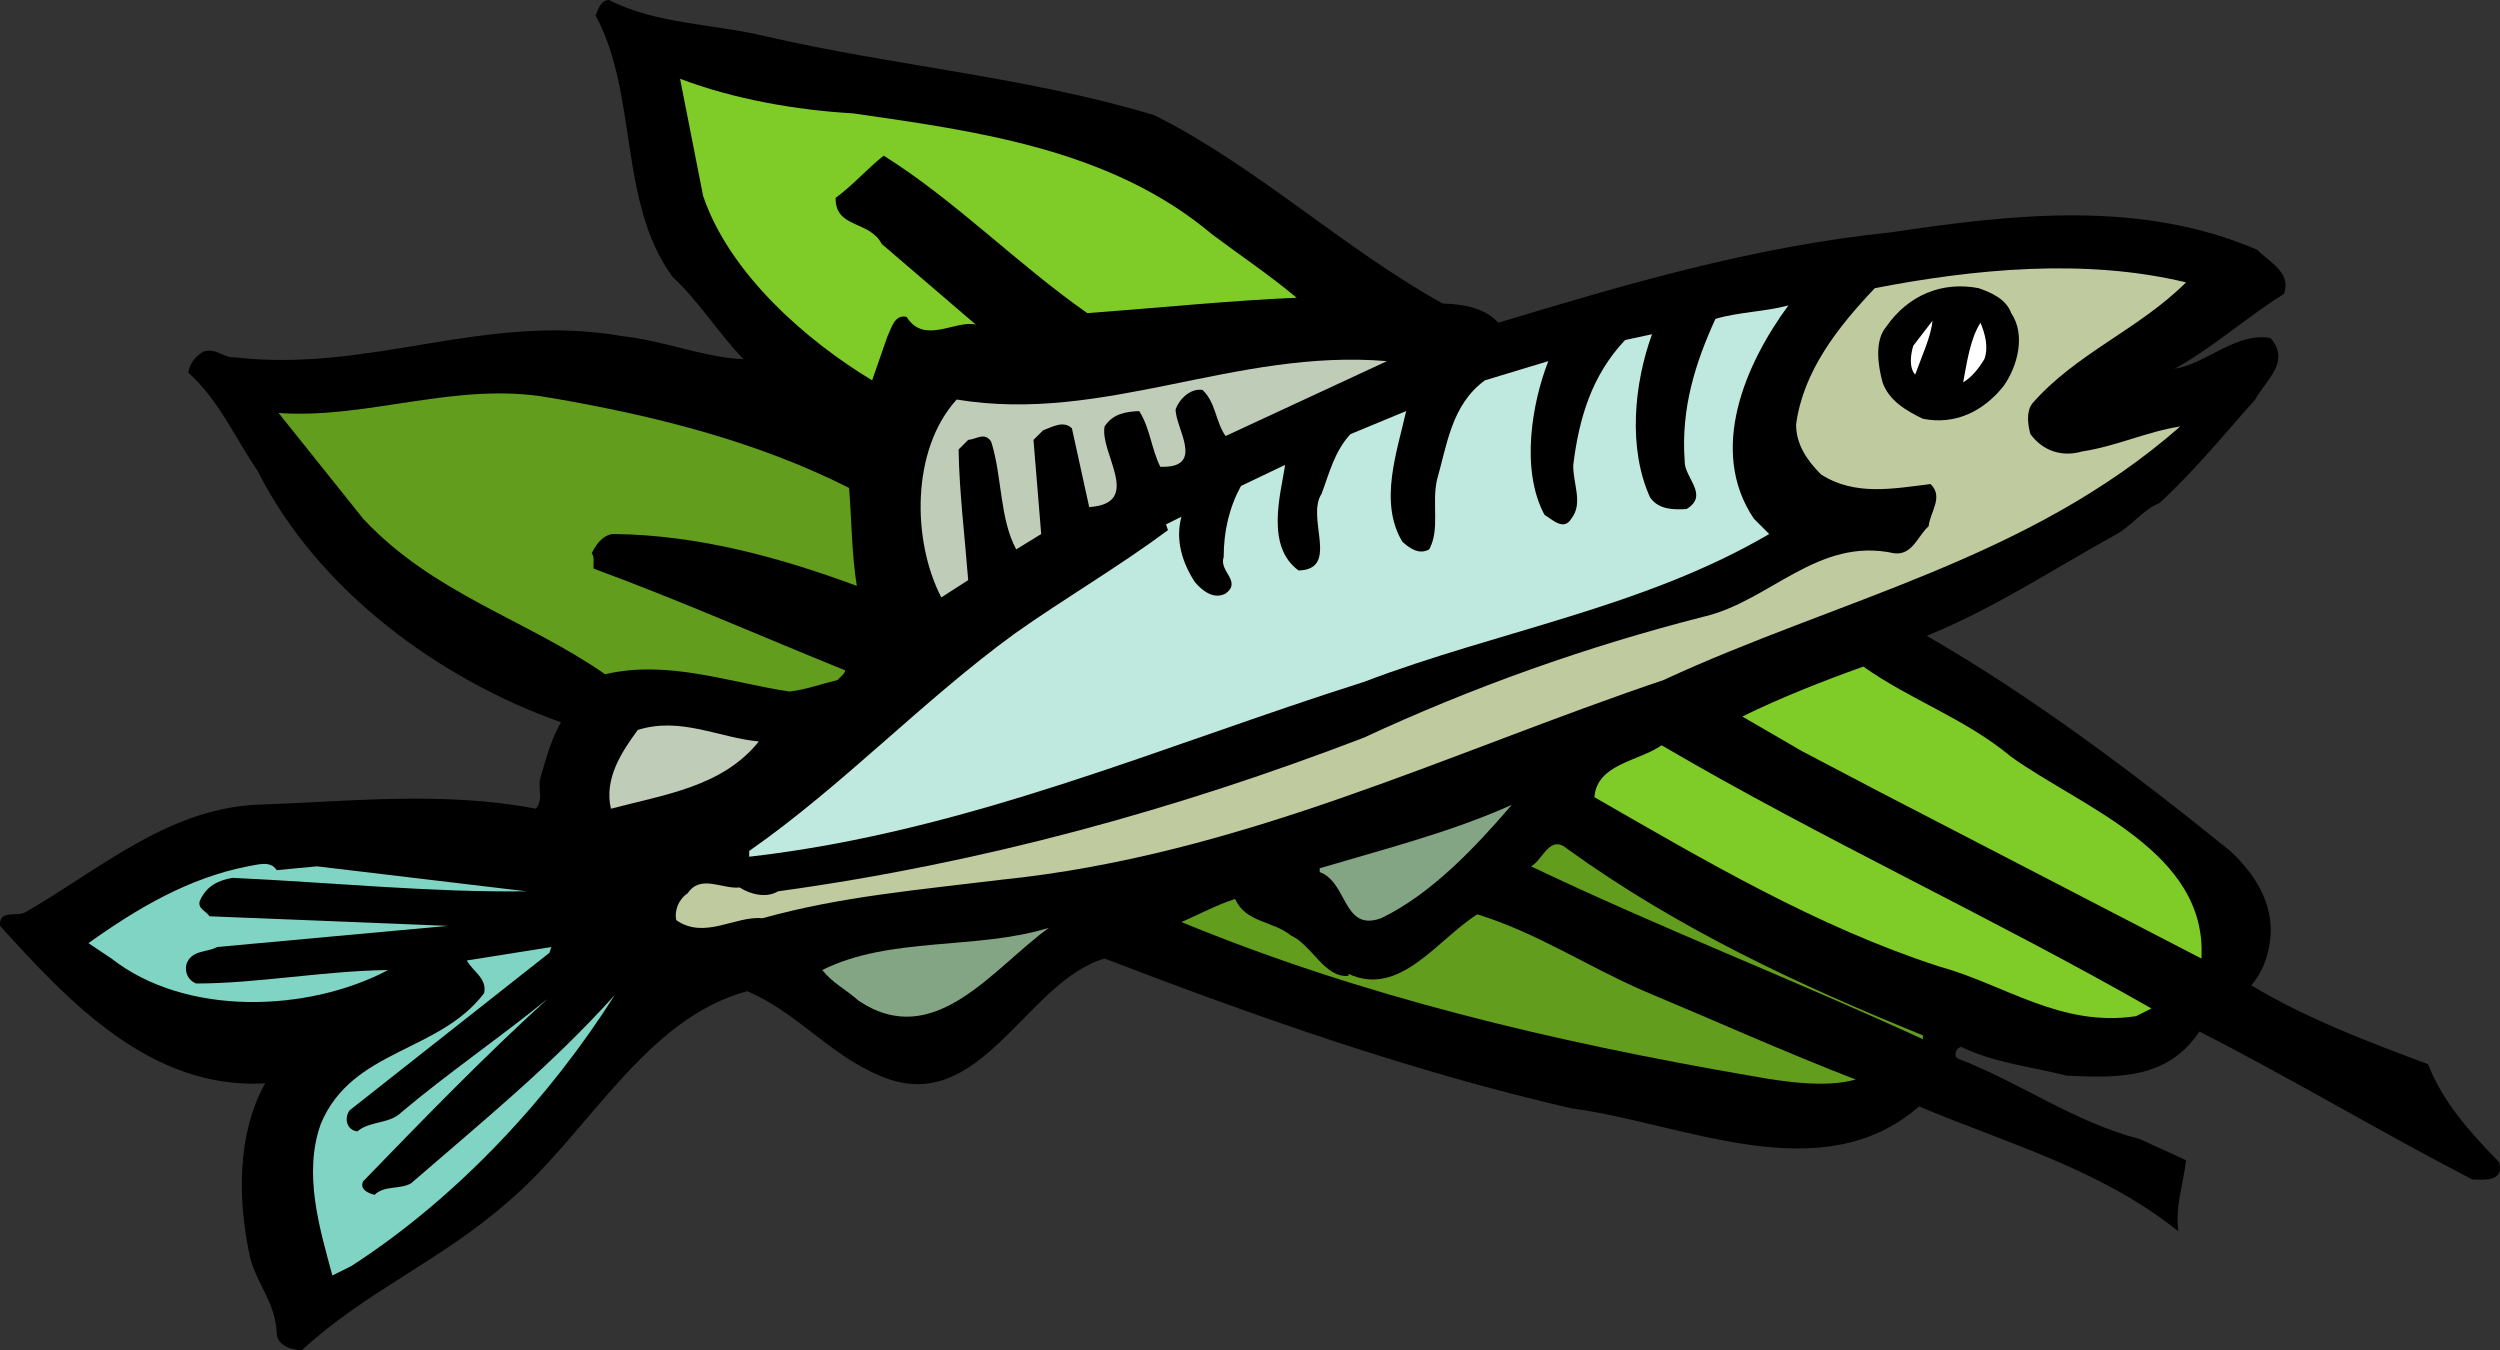
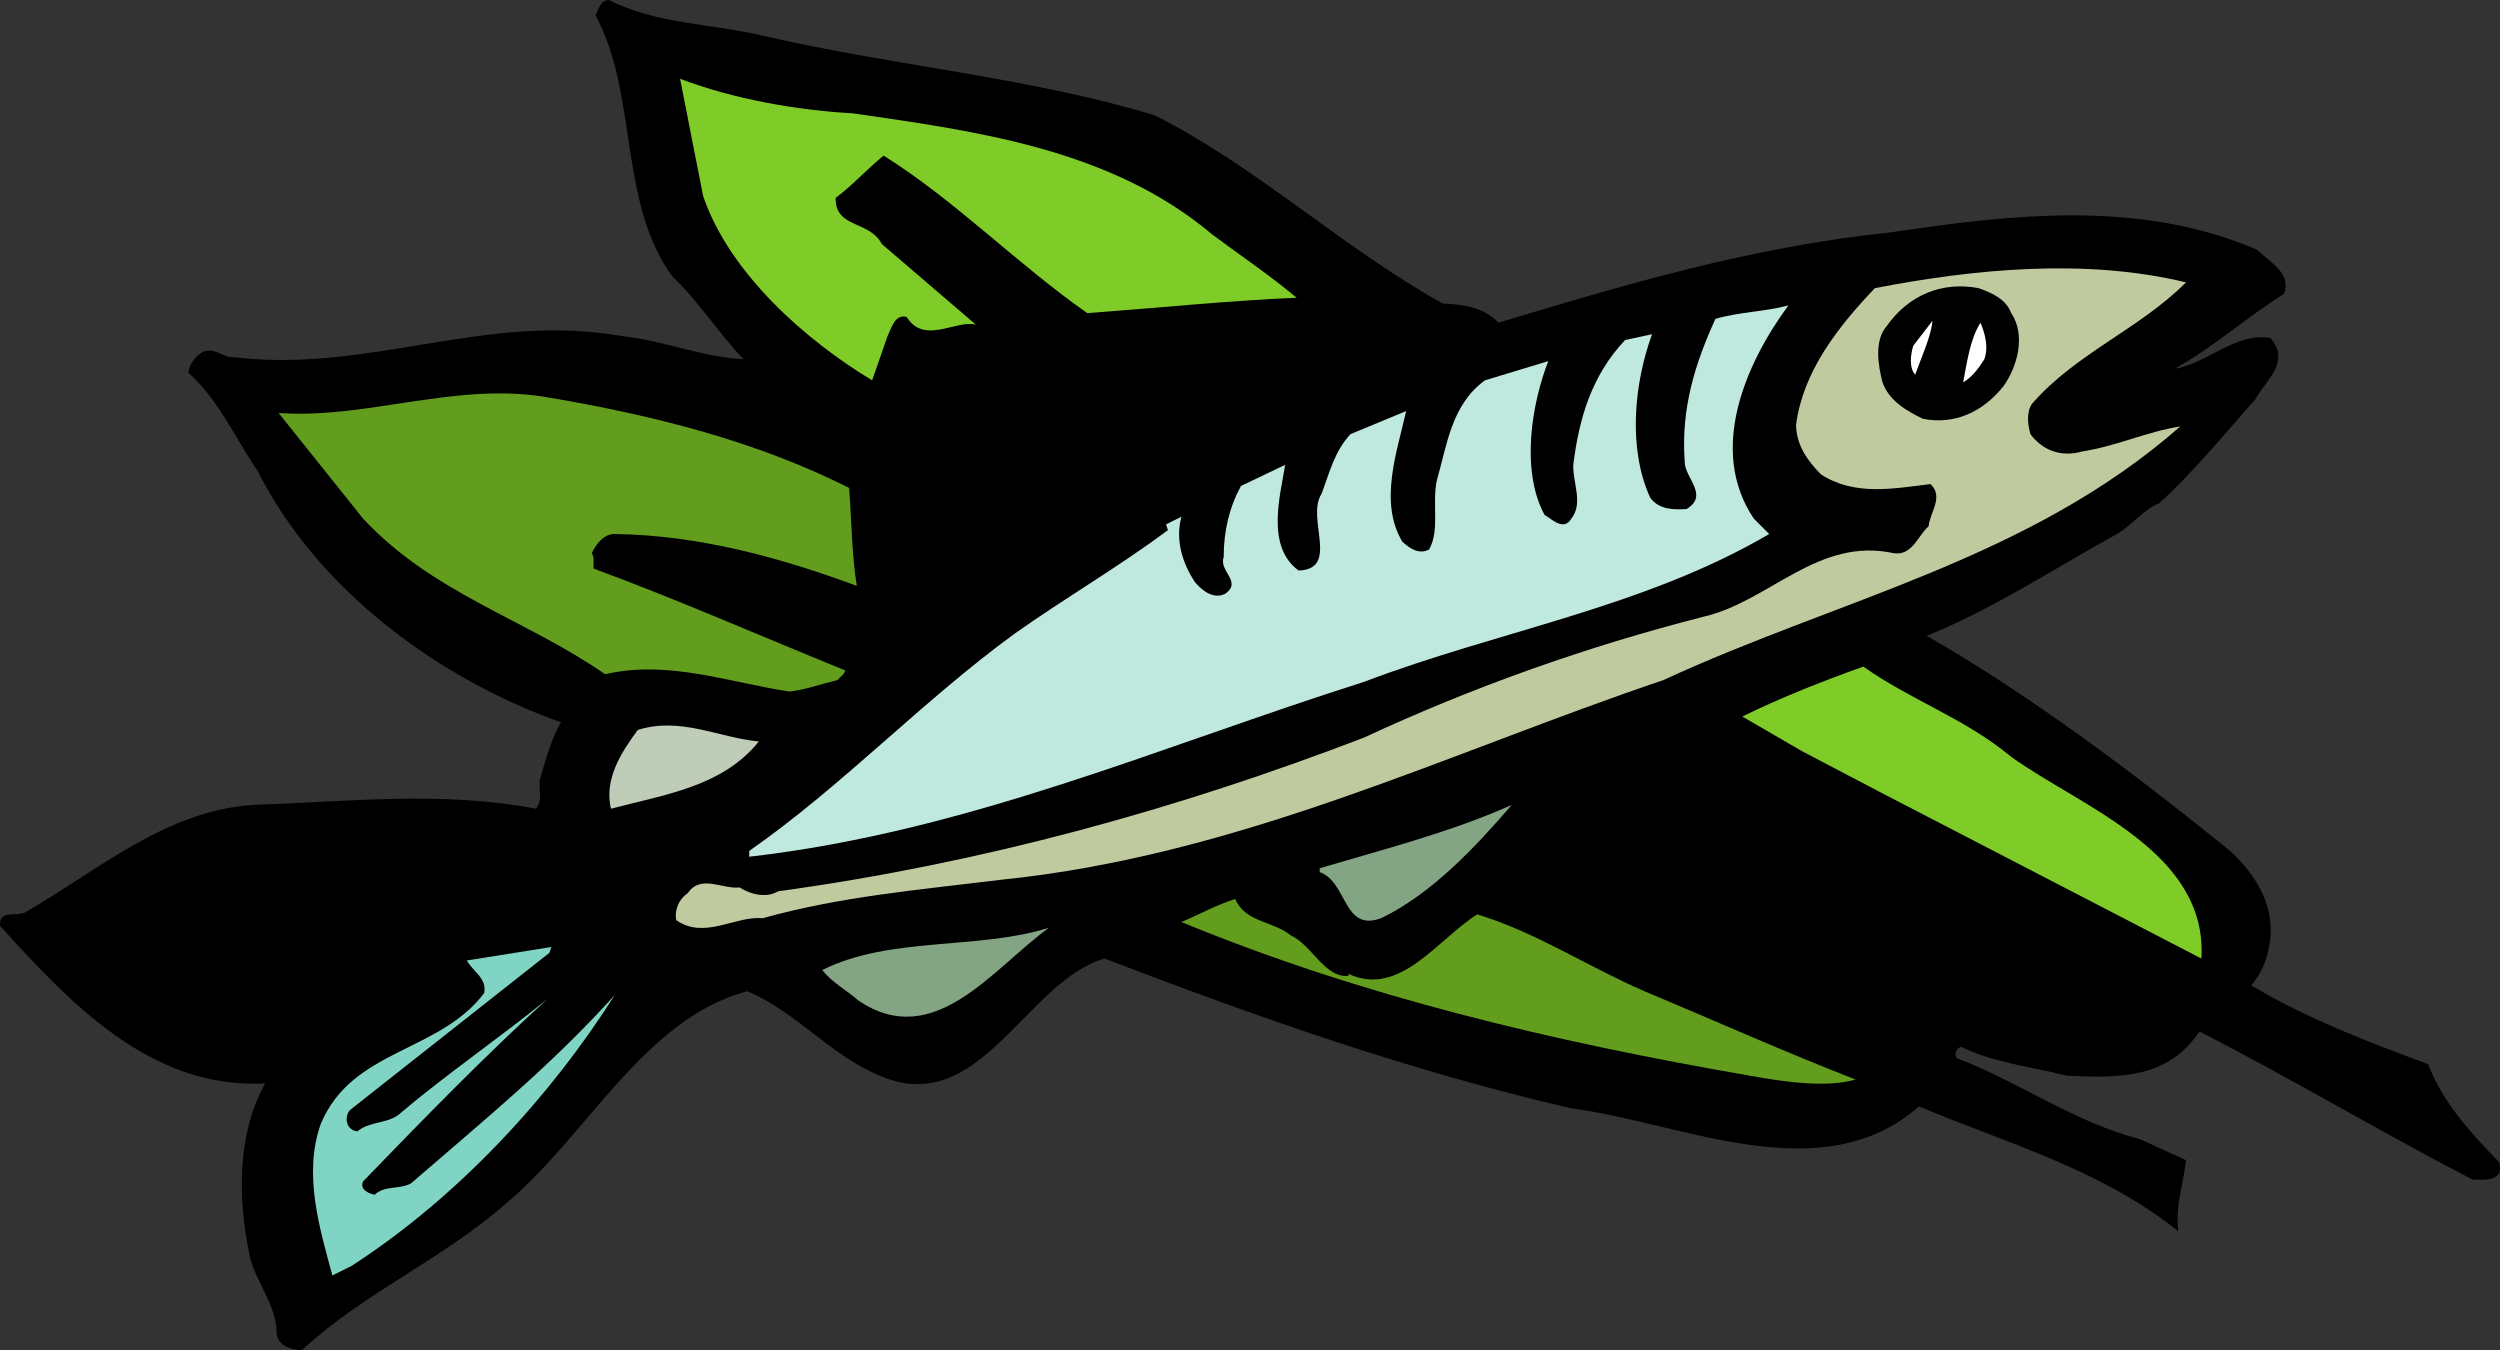
<svg xmlns="http://www.w3.org/2000/svg" width="360.131" height="194.527">
  <rect width="100%" height="100%" fill="#333333" stroke="none" />
  <path d="M110.416 5.258c18.449 4.246 38.003 5.906 55.894 11.347 14.574 7.286 27.211 19.184 41.508 27.118 3.043.09 6.086.644 8.023 2.765 18.356-5.535 36.711-10.976 56.45-13.004 17.89-2.675 36.062-4.703 52.847 2.489 1.848 1.847 4.985 3.32 3.875 6.363-5.347 3.324-10.238 7.75-15.77 10.793 4.61-.738 8.946-5.348 13.833-4.426 2.953 3.41-.645 5.996-2.211 8.852-4.059 4.523-8.766 10.332-13.836 14.945-2.309.922-3.969 3.227-6.086 4.426-9.04 4.98-17.805 10.793-27.395 14.664 15.22 8.765 29.79 19.738 43.72 30.992 3.87 3.598 6.823 8.395 5.53 14.113-.367 1.938-1.195 3.688-2.488 5.258 8.024 4.797 16.785 8.117 25.457 11.344 2.121 5.441 5.996 9.777 10.238 14.113.739 2.766-1.937 2.582-3.875 2.488-13.187-6.824-26.101-14.57-39.293-21.304-4.52 6.734-11.343 6.734-19.09 6.363-5.074-1.293-10.515-1.844-15.218-4.152-.649.093-1.2 1.11-.555 1.66 9.13 3.508 16.695 9.133 26.285 11.625l6.645 3.043c-.371 3.41-1.57 6.457-1.11 10.238-11.16-8.95-24.625-12.637-37.355-17.988-14.11 12.36-34.219 2.308-50.082.277-23.152-5.347-45.379-13.187-67.238-21.582-11.438 3.32-17.989 23.152-32.375 16.879-7.29-3.043-11.809-9.039-19.094-12.176-14.852 3.969-23.059 20.754-34.59 30.438-9.406 8.3-20.566 12.914-29.605 21.308-1.477-.093-3.504-.648-3.598-2.492-.094-4.242-2.953-7.195-3.875-11.066-1.754-8.301-1.844-17.617 2.215-24.906-16.512.921-28.317-11.805-38.188-22.688-.183-2.398 2.399-1.293 3.598-1.938 10.61-6.09 20.2-14.664 32.93-15.496 13.742-.46 27.117-2.027 40.675.555 1.016-1.383.368-2.398.555-4.152.828-2.86 1.567-5.719 3.043-8.301-17.25-6.086-34.957-18.816-43.719-36.25-3.23-4.703-5.535-10.145-9.965-14.11.188-1.292 1.016-2.398 2.215-3.046 1.844-.551 2.766.925 4.43.832 19.645 2.304 36.063-6.547 55.89-3.043 5.997.644 11.626 3.043 17.434 3.32-3.687-3.875-6.547-8.484-10.238-11.898-7.84-10.793-4.887-26.196-11.066-37.633.367-.828.738-2.215 1.937-2.215 6.824 3.508 15.125 3.414 22.688 5.258" />
  <path fill="#7fcc28" d="M122.869 16.328c17.894 2.582 37.172 5.164 51.742 17.434 4.058 3.043 8.21 5.808 12.176 9.129-9.223.37-20.106 1.476-30.16 2.214-10.149-7.101-18.91-16.14-29.333-22.69-2.304 1.843-4.52 4.335-6.918 6.089-.09 4.426 4.891 3.226 6.641 6.64l13.559 11.622c-2.86-.739-7.469 2.949-9.961-1.106-1.75-.46-2.211 1.66-2.766 2.766l-2.215 6.363c-9.5-5.719-20.566-15.402-24.347-26.562l-3.32-16.88c7.745 2.95 16.784 4.52 24.902 4.981" />
  <path fill="#c0ca9f" d="M314.904 40.676c-6.735 6.734-15.867 10.238-22.137 17.433-.926 1.2-.648 3.137-.277 4.43 1.844 2.488 4.61 3.32 7.469 2.488 4.89-.738 9.316-2.859 14.113-3.597-21.86 19.187-49.348 24.902-74.434 36.527-31.36 10.606-61.058 25.27-95.465 28.777-11.988 1.477-23.058 2.399-34.308 5.532-3.969-.368-8.395 3.136-12.453.277-.278-1.29.277-2.95 1.66-3.875 1.844-2.766 4.98-.55 7.472-.828 1.567 1.015 3.872 1.566 5.532.555 29.515-4.06 57.465-11.81 84.394-22.137 15.684-7.29 32.008-13.098 48.98-17.434 9.5-2.215 16.419-11.531 27.391-9.129 2.676.368 3.508-2.675 4.98-3.875.188-2.03 2.216-4.242.278-6.09-5.348.649-10.883 1.754-15.77-1.382-2.03-2.028-3.597-4.336-3.597-7.196 1.012-7.652 5.992-14.02 11.344-19.644 14.297-2.766 30.343-4.336 44.828-.832" />
  <path d="M289.72 45.105c2.121 3.137.922 7.657-1.105 10.516-2.95 3.688-7.012 5.625-11.621 4.703-2.309-1.11-4.891-2.582-5.813-5.258-.644-2.398-1.195-5.996.555-8.023 3.137-4.52 8.023-6.55 13.281-5.535 1.844.644 3.969 1.566 4.703 3.597" />
  <path fill="#bfe9de" d="M257.623 43.996c-6.18 8.395-11.622 20.848-4.98 30.715l2.214 2.215c-18.078 10.61-39.016 13.93-58.387 21.304-29.144 9.227-57.094 21.586-88.543 25.184v-.832c13.465-9.406 24.903-21.582 38.184-31.266 7.289-5.168 14.941-9.593 22.137-14.945l-.278-.828 2.215-1.106c-.922 3.41.184 6.731 1.938 9.407 1.015 1.199 2.675 2.582 4.425 1.66 2.399-1.754-1.011-3.227-.273-5.258 0-3.781.828-7.195 2.488-10.238l6.363-3.043c-.644 4.242-2.859 11.715 1.938 15.219 5.996-.184 1.016-7.563 3.32-11.067 1.106-2.953 1.844-6.09 4.153-8.578l8.023-3.324c-1.293 5.812-3.969 13.101-.555 18.816 1.016.926 2.399 1.938 3.875 1.11 1.567-2.86.368-6.551 1.106-9.961 1.476-5.168 2.121-10.887 6.918-14.39l9.133-2.767c-2.309 5.903-4.059 15.586-.555 22.137 1.105.645 2.766 2.395 3.875.55 1.754-2.21.184-5.163.277-7.745.828-6.735 2.672-12.914 7.47-17.985l3.874-.832c-2.582 7.102-3.504 16.418-.277 23.52 1.293 1.844 3.597 1.754 5.258 1.66 3.32-2.027-.368-4.52-.278-6.918-.555-7.656 1.57-14.203 4.43-20.472 3.41-1.016 7.101-1.016 10.512-1.942" />
  <path fill="#fff" d="M275.888 53.96c-.926-1.015-.648-2.952-.277-4.151l2.765-3.598c-.183 2.215-1.566 5.164-2.488 7.75m9.962-2.215c-.74 1.2-1.755 2.582-3.048 3.32.555-2.953 1.016-6.273 2.492-8.578.645 1.567 1.2 3.504.555 5.258" />
-   <path fill="#bfcdb8" d="M176.548 62.813c-1.476-2.122-1.382-4.793-3.32-6.641-1.754-.274-3.32 1.293-3.875 2.77-.09 2.581 4.152 8.206-1.66 8.3h-.55c-1.294-2.582-1.477-5.625-3.044-8.027-1.937.094-3.781.37-4.98 2.215-.739 3.875 5.625 11.07-2.215 11.62l-2.492-11.343c-1.2-1.2-2.86-.184-4.149.277l-1.387 1.383 1.11 13.559-3.598 2.215c-2.398-4.43-2.027-10.516-3.597-15.496-.922-1.477-2.122-.368-3.32-.278l-1.384 1.383c.09 6.09.922 12.82 1.383 18.816l-3.875 2.493c-4.242-8.211-4.332-21.309 2.215-28.504 21.215 3.507 40.121-7.375 61.984-5.532l-23.246 10.79" />
  <path fill="#629d1d" d="M122.314 70.285c.371 4.703.371 9.5 1.11 14.113-10.7-3.968-22.786-7.378-35.145-7.472-1.477.183-2.399 1.476-3.043 2.77.46.55.183 1.472.277 2.21 12.266 4.52 24.164 9.778 36.246 14.668-.09.551-.734.922-1.105 1.383-2.305.55-4.52 1.383-6.918 1.66-8.668-1.293-17.524-4.613-26.563-2.492-11.437-7.93-24.812-11.621-34.867-22.414L40.134 59.492c12.82.922 25.73-4.61 39.016-2.21 15.125 2.581 29.793 6.269 43.164 13.003" />
  <path fill="#7fcc28" d="M289.72 109.023c10.149 7.29 28.317 13.653 27.395 29.055l-46.485-24.074c-3.691-1.938-7.379-3.871-11.07-5.809l-8.578-4.98c5.441-2.676 11.531-5.074 17.434-7.195 6.734 4.796 14.664 7.468 21.304 13.003" />
  <path fill="#bfcdb8" d="M109.31 106.813c-5.258 6.546-13.652 7.652-21.305 9.683-1.015-4.336 1.567-8.21 3.871-11.348 6.18-1.933 11.622 1.11 17.434 1.664" />
-   <path fill="#7fcc28" d="m309.92 145.273-2.211 1.106c-10.883 1.66-19-4.61-28.5-7.195-17.528-5.72-33.485-15.125-49.532-24.348.367-4.797 6.364-5.168 9.684-7.473 23.152 13.559 47.316 24.63 70.558 37.91" />
  <path fill="#83a583" d="M198.962 132.266c-5.535 2.03-4.796-5.164-8.855-6.641v-.55c9.316-2.77 18.816-5.169 27.672-9.134-5.164 5.997-11.531 12.82-18.817 16.325" />
-   <path fill="#629d1d" d="M225.802 122.305c15.957 11.53 33.668 19.738 51.192 26.84v.554c-18.633-8.578-37.91-16.047-56.45-24.902 1.754-.922 2.676-4.703 5.258-2.492" />
-   <path fill="#7fd4c4" d="m39.857 125.348 5.809-.551 30.164 3.598c-13.743.183-28.227-1.293-42.336-1.938-2.121.367-3.782 1.2-4.707 3.32-.368 1.106.925 1.477 1.386 2.215l34.309 1.383-33.203 3.043c-1.477.832-3.688.367-4.426 2.488-.277 1.2.273 2.309 1.383 2.77 8.762 0 18.629-1.844 27.668-1.938-11.528 6.086-29.145 6.735-39.844-1.66l-3.32-2.215c7.101-5.07 14.48-9.406 22.965-11.066 1.293-.184 3.23-.922 4.152.55" />
  <path fill="#629d1d" d="M185.959 134.758c3.042 1.383 4.886 6.18 8.3 5.812v-.277c7.38 3.41 12.727-4.89 18.54-8.578 8.484 2.582 15.956 7.562 24.074 11.066 10.144 4.242 20.199 8.762 30.437 12.73-4.242 1.2-10.148.368-15.219-.554-28.316-4.887-55.988-11.437-81.906-22.137 2.399-1.015 5.074-2.488 7.746-3.32 1.477 3.414 5.445 3.137 8.028 5.258" />
  <path fill="#83a583" d="M151.091 133.652c-8.117 5.903-16.507 17.801-27.394 10.512-1.75-1.566-3.688-2.488-5.254-4.426 9.773-4.886 22.32-2.86 32.648-6.086" />
  <path fill="#7fd4c4" d="M50.373 159.938c-.832 1.105-.461 2.859 1.105 3.042 1.844-1.566 4.613-1.015 6.363-2.765 6.551-5.535 14.114-10.7 21.032-16.324-9.223 8.39-17.801 17.246-26.567 26.285-.55 1.199.832 1.754 1.664 1.937 1.383-1.383 3.688-.738 5.254-1.66 10.426-9.039 20.11-16.879 29.332-27.117-9.222 14.574-22.504 29.055-37.906 39.016l-2.77 1.382c-1.843-6.824-4.242-14.664-1.66-21.859 4.52-10.793 17.063-10.238 23.52-18.816.46-2.121-1.66-3.137-2.489-4.704l12.172-1.937-.273.832-28.777 22.688" />
</svg>